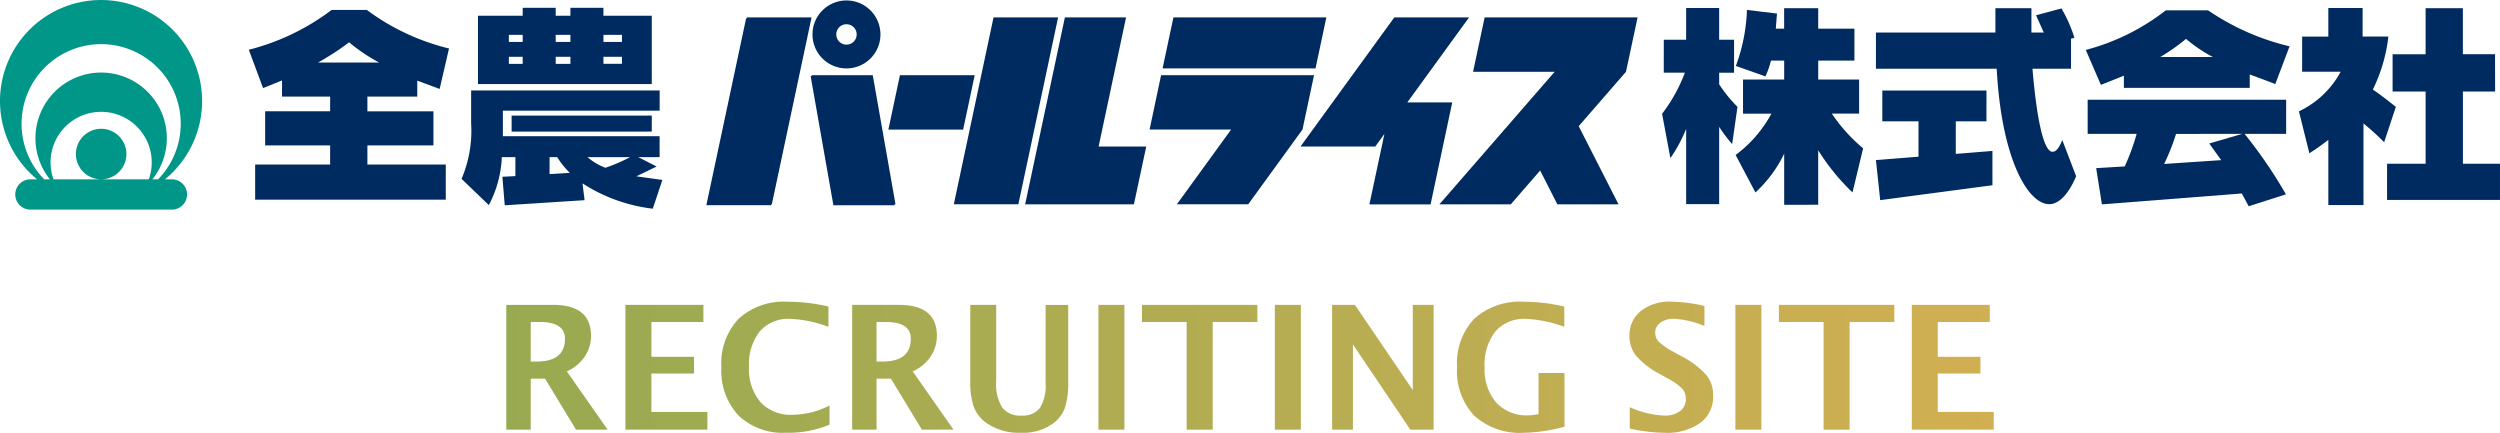
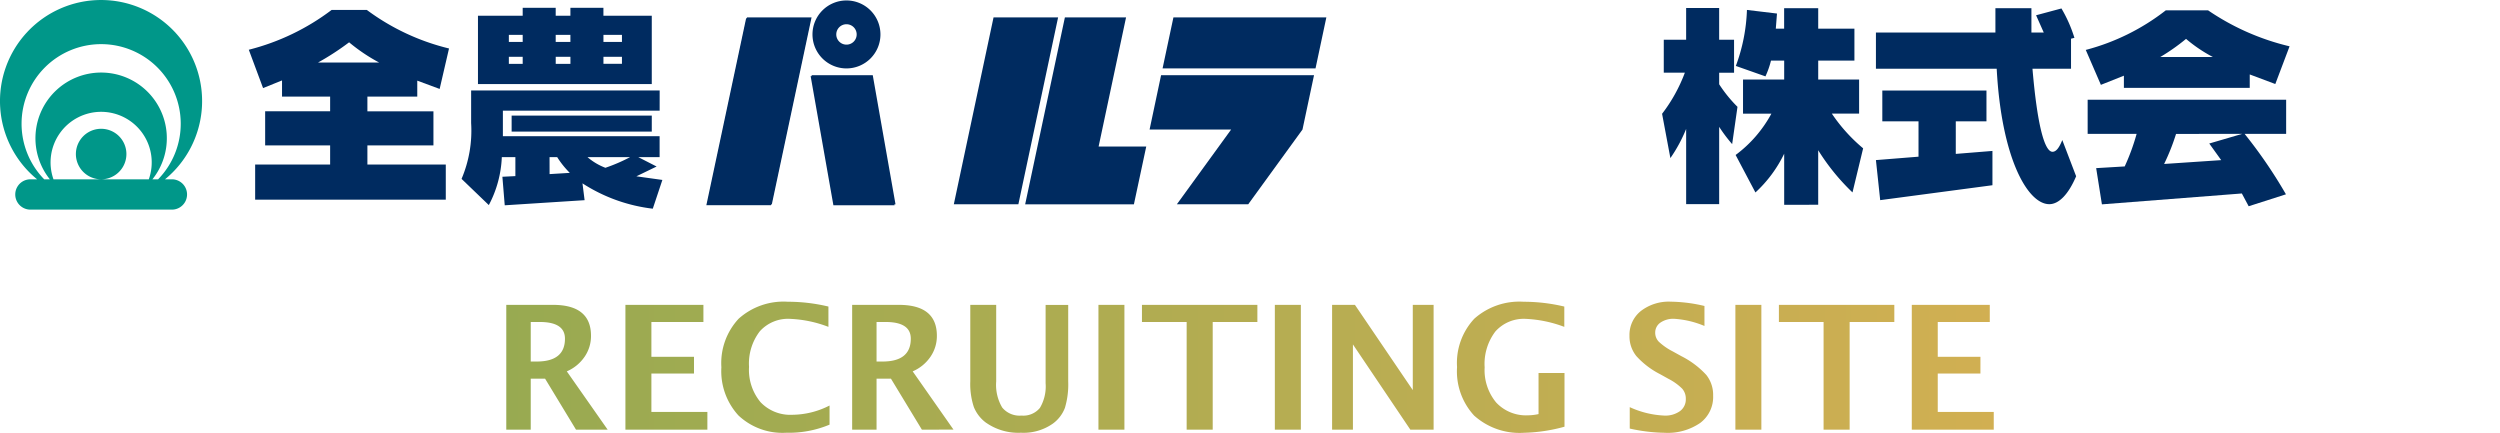
<svg xmlns="http://www.w3.org/2000/svg" width="202.681" height="35.087" viewBox="0 0 202.681 35.087">
  <defs>
    <linearGradient id="linear-gradient" y1="0.5" x2="1" y2="0.5" gradientUnits="objectBoundingBox">
      <stop offset="0" stop-color="#98aa51" />
      <stop offset="1" stop-color="#d1af52" />
    </linearGradient>
  </defs>
  <g id="Group_1712" data-name="Group 1712" transform="translate(-86.159 -13.006)">
    <path id="Intersection_9" data-name="Intersection 9" d="M94.663,6.517V4.781a7.478,7.478,0,0,0,2.8.684A2.043,2.043,0,0,0,98.741,5.1a1.177,1.177,0,0,0,.468-.985,1.223,1.223,0,0,0-.293-.83,4.462,4.462,0,0,0-1.115-.8l-.676-.376A6.653,6.653,0,0,1,95.2.642,2.544,2.544,0,0,1,94.642-1a2.476,2.476,0,0,1,.92-2.01,3.7,3.7,0,0,1,2.43-.759,12.326,12.326,0,0,1,2.728.348V-1.8a7.538,7.538,0,0,0-2.454-.581,1.839,1.839,0,0,0-1.118.311.971.971,0,0,0-.42.817,1.038,1.038,0,0,0,.294.732,4.884,4.884,0,0,0,1.107.772l.725.4A7.061,7.061,0,0,1,100.87,2.17a2.6,2.6,0,0,1,.554,1.681,2.626,2.626,0,0,1-1.046,2.209,4.649,4.649,0,0,1-2.884.8A13.829,13.829,0,0,1,94.663,6.517Zm-12.6-1.035a5.285,5.285,0,0,1-1.4-3.948,5.244,5.244,0,0,1,1.4-3.924,5.491,5.491,0,0,1,4-1.373,14.145,14.145,0,0,1,3.295.39v1.647a10.056,10.056,0,0,0-3.11-.649,3.082,3.082,0,0,0-2.481,1.025A4.344,4.344,0,0,0,82.9,1.554a4.1,4.1,0,0,0,.937,2.854,3.308,3.308,0,0,0,2.584,1.036,4.179,4.179,0,0,0,.848-.1V2.012h2.105V6.367a13.362,13.362,0,0,1-3.281.492A5.511,5.511,0,0,1,82.067,5.482Zm-39.556.584a2.943,2.943,0,0,1-1.021-1.3A5.953,5.953,0,0,1,41.2,2.682V-3.511H43.3v6.2a3.607,3.607,0,0,0,.486,2.122,1.82,1.82,0,0,0,1.565.653,1.739,1.739,0,0,0,1.494-.622,3.414,3.414,0,0,0,.461-2v-6.35h1.832V2.7a6.6,6.6,0,0,1-.266,2.137,2.811,2.811,0,0,1-.971,1.274,4.129,4.129,0,0,1-2.591.745A4.566,4.566,0,0,1,42.512,6.066Zm-20.1-.608A5.315,5.315,0,0,1,21.02,1.547a5.28,5.28,0,0,1,1.4-3.934,5.446,5.446,0,0,1,3.989-1.377,14.115,14.115,0,0,1,3.289.39v1.647a9.751,9.751,0,0,0-3.1-.649,3.069,3.069,0,0,0-2.468,1.015,4.3,4.3,0,0,0-.868,2.881,4.092,4.092,0,0,0,.932,2.858A3.331,3.331,0,0,0,26.782,5.4a6.73,6.73,0,0,0,3.008-.751V6.2a8.56,8.56,0,0,1-3.507.656A5.209,5.209,0,0,1,22.407,5.458Zm95.122,1.148V-3.511h6.323v1.388h-4.218V.7h3.46V2.054h-3.46V5.171h4.54V6.606Zm-7.151,0V-2.123h-3.622V-3.511h9.358v1.388h-3.623V6.606Zm-7.15,0V-3.511h2.106V6.606Zm-26.352,0L72.221-.305V6.606H70.532V-3.511h1.852L77.074,3.4V-3.511h1.688V6.606Zm-10.985,0V-3.511H68V6.606Zm-7.15,0V-2.123H55.117V-3.511h9.358v1.388H60.853V6.606Zm-7.151,0V-3.511h2.105V6.606Zm-14.315,0L34.766,2.47H33.6V6.606H31.622V-3.511h3.786q3.083,0,3.083,2.508A2.967,2.967,0,0,1,37.969.7a3.346,3.346,0,0,1-1.439,1.18l3.308,4.723ZM33.6,1.083h.486q2.29,0,2.29-1.852,0-1.354-2.044-1.354H33.6ZM13.24,6.606V-3.511h6.323v1.388H15.346V.7H18.8V2.054H15.346V5.171h4.539V6.606Zm-4.006,0L6.726,2.47H5.564V6.606H3.581V-3.511H7.368q3.083,0,3.082,2.508A2.96,2.96,0,0,1,9.928.7a3.346,3.346,0,0,1-1.439,1.18L11.8,6.606ZM5.564,1.083h.485q2.29,0,2.29-1.852,0-1.354-2.044-1.354H5.564Z" transform="translate(123.623 41.233)" fill="url(#linear-gradient)" />
    <g id="Group_1314" data-name="Group 1314" transform="translate(-307.595 -47.064)">
      <path id="Path_18" data-name="Path 18" d="M503.28,69.757h-4.958l1.845,10.469h4.958Z" transform="translate(-38.77 -3.592)" fill="#002b60" />
      <path id="Path_19" data-name="Path 19" d="M484.881,77.465h5.234l3.221-15.152H488.1Z" transform="translate(-33.787 -0.832)" fill="#002b60" />
      <path id="Path_20" data-name="Path 20" d="M501.193,65.639a2.755,2.755,0,1,0-2.756-2.756,2.755,2.755,0,0,0,2.756,2.756m0-3.582a.827.827,0,1,1-.827.826.826.826,0,0,1,.827-.826" transform="translate(-38.813 -0.022)" fill="#002b60" />
-       <path id="Path_21" data-name="Path 21" d="M514.276,74.167h-6.061l.937-4.407h6.062Z" transform="translate(-42.438 -3.592)" fill="#002b60" />
      <path id="Path_22" data-name="Path 22" d="M519.866,62.313l-3.221,15.152h5.234L525.1,62.313Z" transform="translate(-45.563 -0.832)" fill="#002b60" />
      <path id="Path_23" data-name="Path 23" d="M531.793,72.782l2.225-10.468h-4.959l-3.22,15.152h8.816l1-4.684Z" transform="translate(-48.972 -0.832)" fill="#002b60" />
      <path id="Path_24" data-name="Path 24" d="M544.422,62.313l-.879,4.133h12.4l.878-4.133Z" transform="translate(-55.536 -0.832)" fill="#002b60" />
      <path id="Path_25" data-name="Path 25" d="M541.87,74.163h6.611l-4.4,6.06h5.785l4.4-6.06h0l.936-4.408h-12.4Z" transform="translate(-54.916 -3.591)" fill="#002b60" />
-       <path id="Path_26" data-name="Path 26" d="M574.978,62.312h-6.061l-7.606,10.469h6.061l.745-1.025L566.9,77.47h4.959l1.756-8.265H569.97Z" transform="translate(-62.124 -0.831)" fill="#002b60" />
-       <path id="Path_27" data-name="Path 27" d="M595.281,62.315h-12.4l-.937,4.407h6.614l-9.342,10.744H585l2.382-2.74,1.394,2.739h4.958l-3.227-6.335,3.833-4.409Z" transform="translate(-68.764 -0.832)" fill="#002b60" />
      <path id="Path_28" data-name="Path 28" d="M431.421,65.614a21.365,21.365,0,0,0,2.521-1.64,14.282,14.282,0,0,0,2.435,1.64Zm8.047,2.763V67.082l1.814.673.76-3.281a18.424,18.424,0,0,1-6.666-3.126h-2.849a18.716,18.716,0,0,1-6.717,3.229l1.157,3.108,1.537-.621v1.312h3.9v1.191h-5.268v2.764h5.268v1.554h-6.079v2.849h15.455V73.885h-6.355V72.331h5.354V69.568h-5.354V68.377Z" transform="translate(-11.885 -0.474)" fill="#002b60" />
      <path id="Path_29" data-name="Path 29" d="M466.227,65.616h-1.5v-.57h1.5Zm2.418-3.9h-3.92v-.639h-2.677v.639h-1.192v-.639H458.18v.639h-3.626v5.543h14.091Zm-2.418,2.124h-1.5v-.569h1.5Zm-4.179,0h-1.192v-.569h1.192Zm-3.868,0h-1.122v-.569h1.122Zm-1.122,1.209h1.122v.57h-1.122Zm3.8,0h1.192v.57h-1.192Zm8.427,2.728H454v2.642a10,10,0,0,1-.776,4.525l2.21,2.124a9.064,9.064,0,0,0,1.053-3.885h1.1v1.537l-1.053.052.19,2.314,6.475-.415-.172-1.364a13.352,13.352,0,0,0,5.7,2.054l.777-2.331-2.107-.294,1.64-.794-1.484-.76h1.727V71.486H456.574V69.415h12.709Zm-2.4,5.405a13.745,13.745,0,0,1-2,.863,4.836,4.836,0,0,1-1.45-.863Zm-6.528,0h.621A7.125,7.125,0,0,0,462,74.457l-1.64.1Zm8.289-3.368H457.283v1.295h11.362Z" transform="translate(-22.05 -0.372)" fill="#002b60" />
      <path id="Path_30" data-name="Path 30" d="M617.121,62.777h.675V61.119h2.763v1.658h2.935v2.59h-2.935V66.9h3.315v2.764h-2.211a13.377,13.377,0,0,0,2.538,2.814l-.863,3.575a17.568,17.568,0,0,1-2.78-3.42v4.421H617.8V72.913a10.422,10.422,0,0,1-2.331,3.144l-1.606-3.04a10.212,10.212,0,0,0,2.9-3.349h-2.3V66.9H617.8V65.367h-1.07a6.9,6.9,0,0,1-.449,1.278l-2.4-.846a14.34,14.34,0,0,0,.9-4.541l2.435.293Zm-3.384,3.574h-1.208v.933a10.975,10.975,0,0,0,1.485,1.83l-.432,3.022a12.21,12.21,0,0,1-1.053-1.4v6.268h-2.677v-6.1a11.938,11.938,0,0,1-1.278,2.366l-.673-3.592a12.843,12.843,0,0,0,1.847-3.333h-1.71V63.675h1.813V61.1h2.677v2.573h1.208Z" transform="translate(-79.398 -0.383)" fill="#002b60" />
      <path id="Path_31" data-name="Path 31" d="M651.271,66.033h-3.126c.38,4.49.967,6.735,1.623,6.735.294,0,.536-.311.795-.95l1.122,2.935c-.638,1.5-1.416,2.263-2.176,2.263-1.761,0-3.884-3.747-4.264-10.983h-9.791V63.1h9.687V61.129h2.919V63.1h1l-.622-1.4,2.056-.552a11.126,11.126,0,0,1,1.053,2.383l-.276.069ZM644.415,70.3h-2.487V72.94L644.9,72.7v2.78l-9.1,1.209-.346-3.247,3.453-.276V70.3h-2.935v-2.5h8.444Z" transform="translate(-89.614 -0.393)" fill="#002b60" />
      <path id="Path_32" data-name="Path 32" d="M668.529,65.186a16.441,16.441,0,0,0,2.089-1.469,11.716,11.716,0,0,0,2.175,1.469Zm7.253,2.5V66.6l2.072.777,1.157-3.057A19.8,19.8,0,0,1,672.4,61.4h-3.42a17.9,17.9,0,0,1-6.492,3.212l1.226,2.832,1.865-.743v.985Zm2.952.967H662.641v2.763h3.971a17.42,17.42,0,0,1-.967,2.642l-2.314.138.466,2.936,11.345-.882.553,1.036,3.022-.967a38.75,38.75,0,0,0-3.35-4.9h3.366Zm-3.556,2.763L672.5,72.2l.968,1.347-4.628.311a17.344,17.344,0,0,0,.967-2.435Z" transform="translate(-99.636 -0.495)" fill="#002b60" />
-       <path id="Path_33" data-name="Path 33" d="M705.859,67.87H703.25v5.854h3.005v2.935H697.1V73.724h3.125V67.87h-2.677V64.849h2.677V61.119h3.021v3.729h2.608Zm-10.741-4.455h2.09a13.111,13.111,0,0,1-1.262,4.3c.224.138.864.6,1.866,1.4l-.95,2.867a20.2,20.2,0,0,0-1.675-1.52v6.614h-2.849V71.79a17.825,17.825,0,0,1-1.537,1.088l-.847-3.4a7.459,7.459,0,0,0,3.385-3.211h-3.124v-2.85h2.123V61.1h2.78Z" transform="translate(-109.821 -0.382)" fill="#002b60" />
      <path id="Path_34" data-name="Path 34" d="M407.69,74.607h-.558a8.193,8.193,0,1,0-10.371,0h-.541a1.229,1.229,0,1,0,0,2.458h11.47a1.229,1.229,0,1,0,0-2.458m-1.872,0h-3.828a2.048,2.048,0,1,0-.071,0h-3.829a4.1,4.1,0,1,1,7.728,0m.293,0a5.326,5.326,0,1,0-8.315,0h-.459a6.452,6.452,0,1,1,9.235,0Z" transform="translate(0)" fill="#009789" />
      <path id="Path_35" data-name="Path 35" d="M503.162,69.876H498.2l1.845,10.469h4.958Z" transform="translate(-38.726 -3.636)" fill="#002b60" />
      <path id="Path_36" data-name="Path 36" d="M484.763,77.583H490l3.221-15.152h-5.234Z" transform="translate(-33.743 -0.876)" fill="#002b60" />
    </g>
  </g>
</svg>